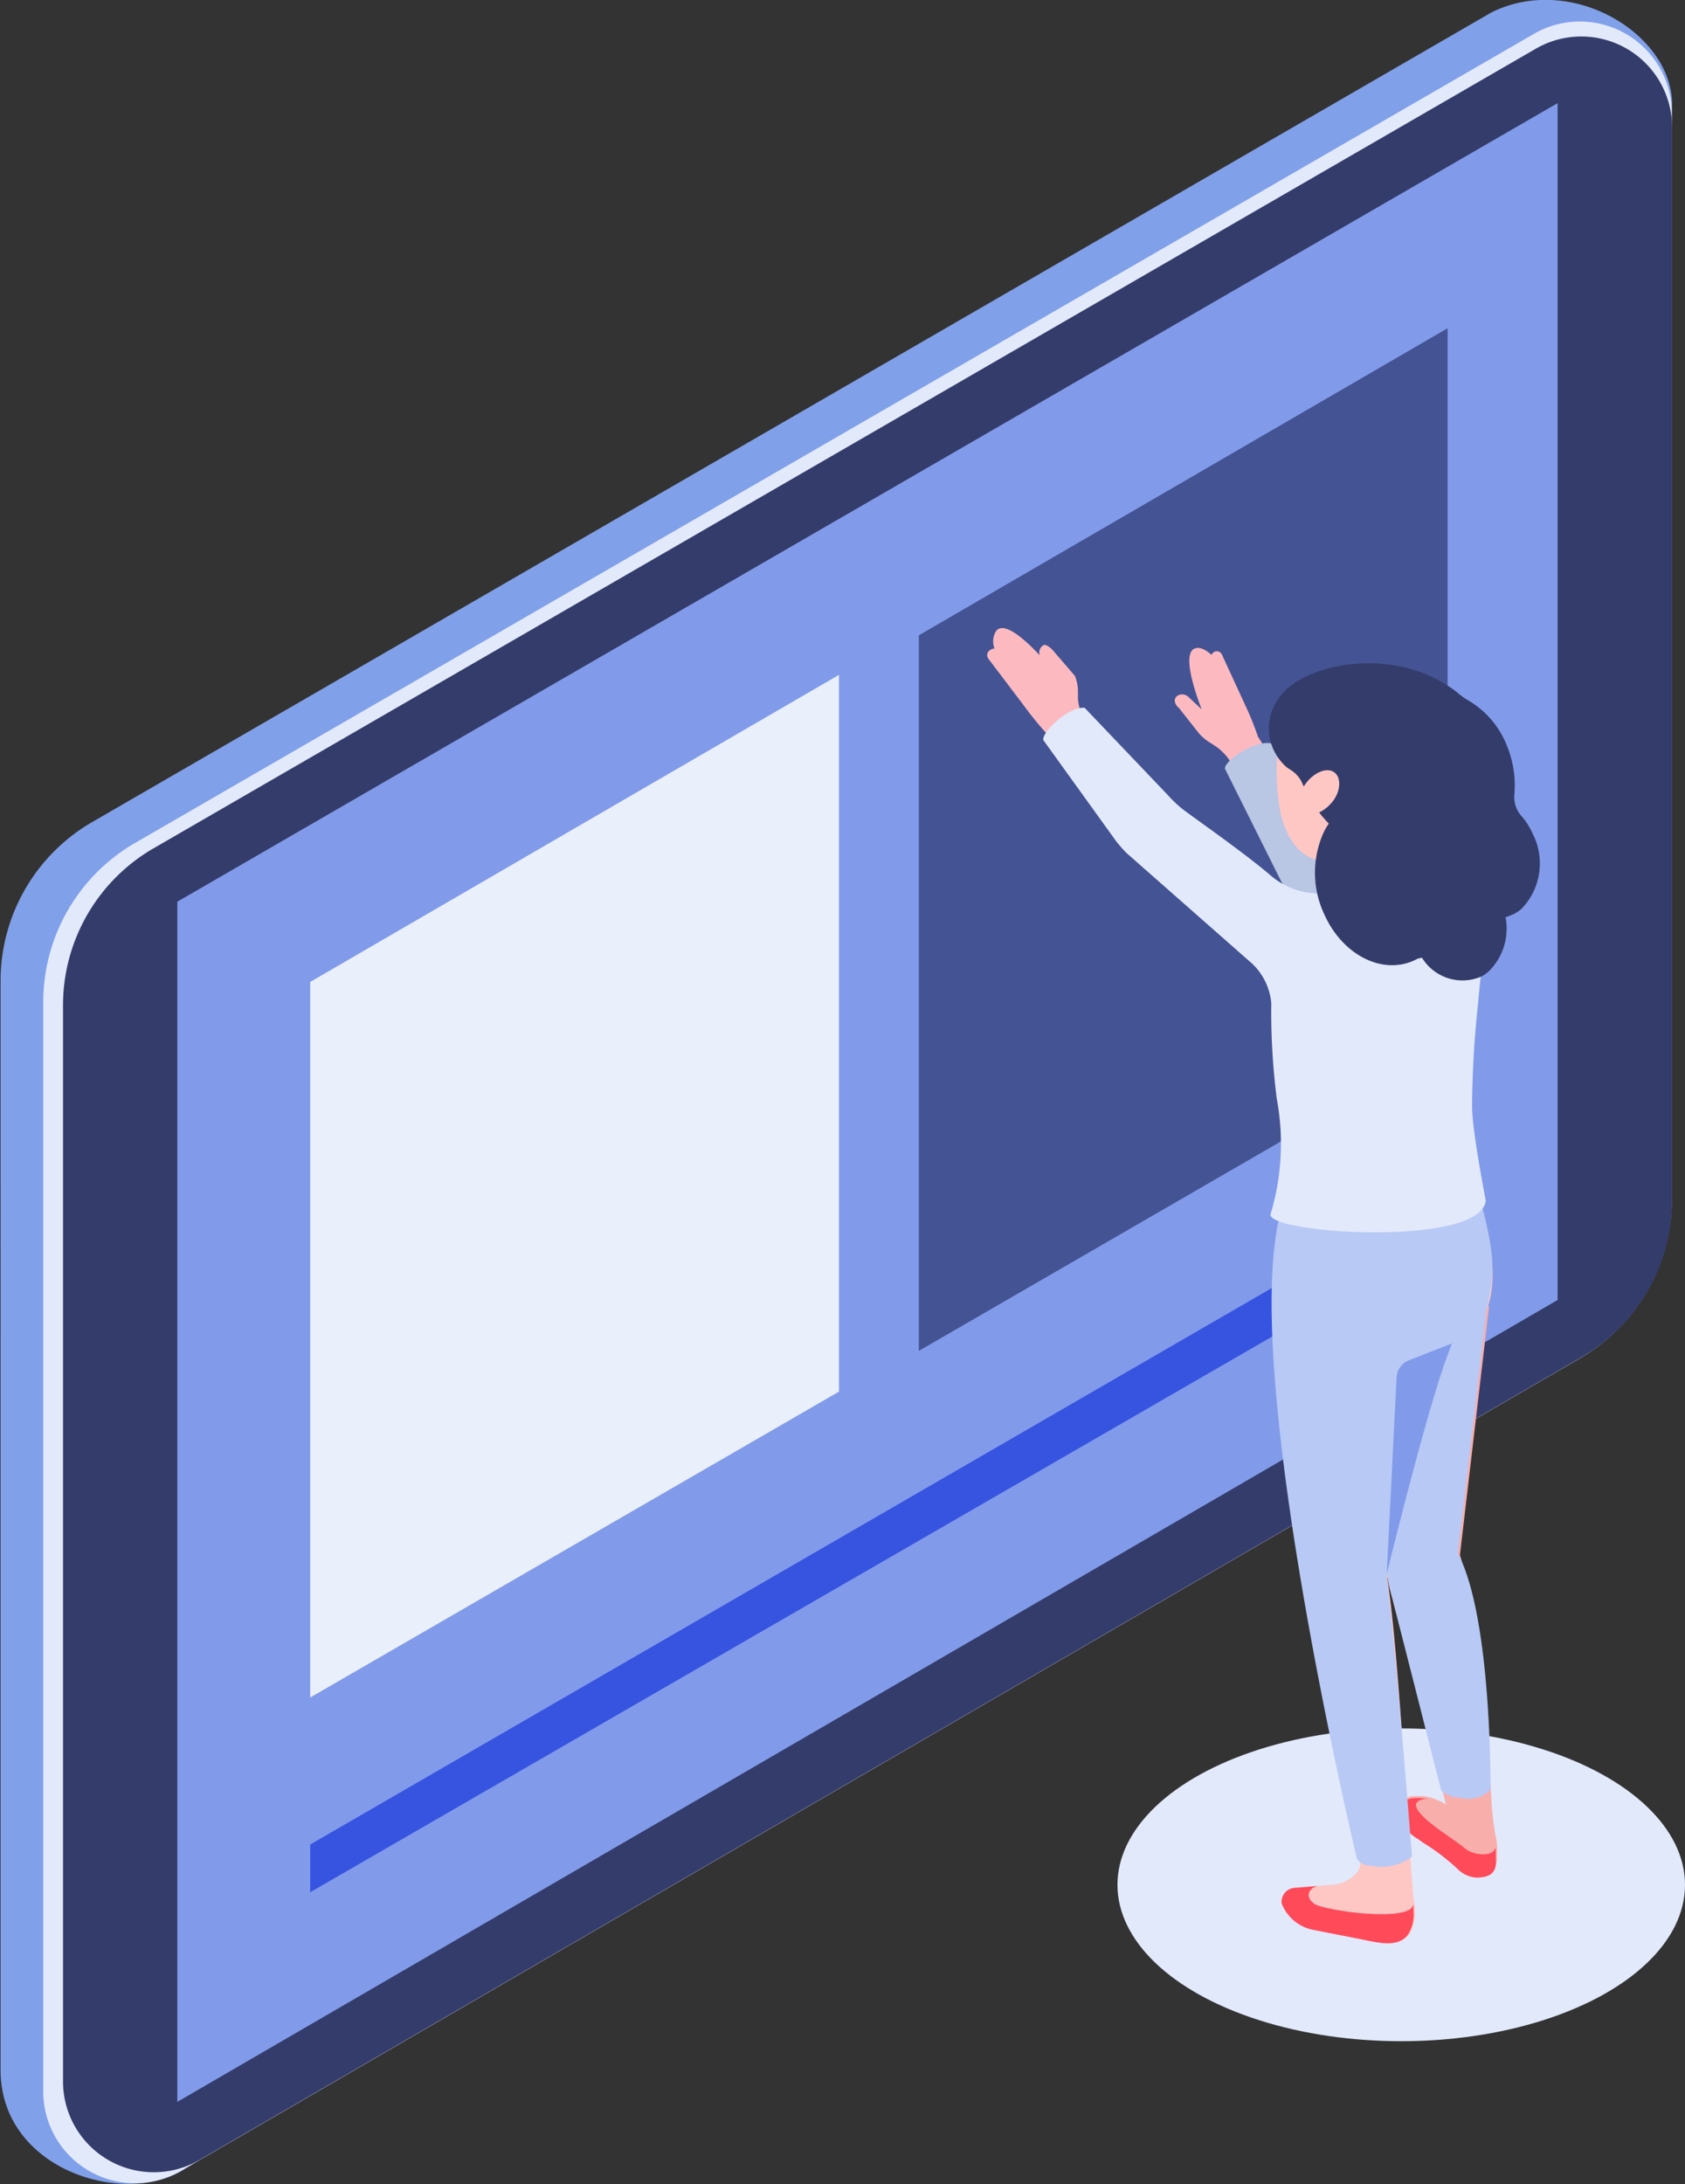
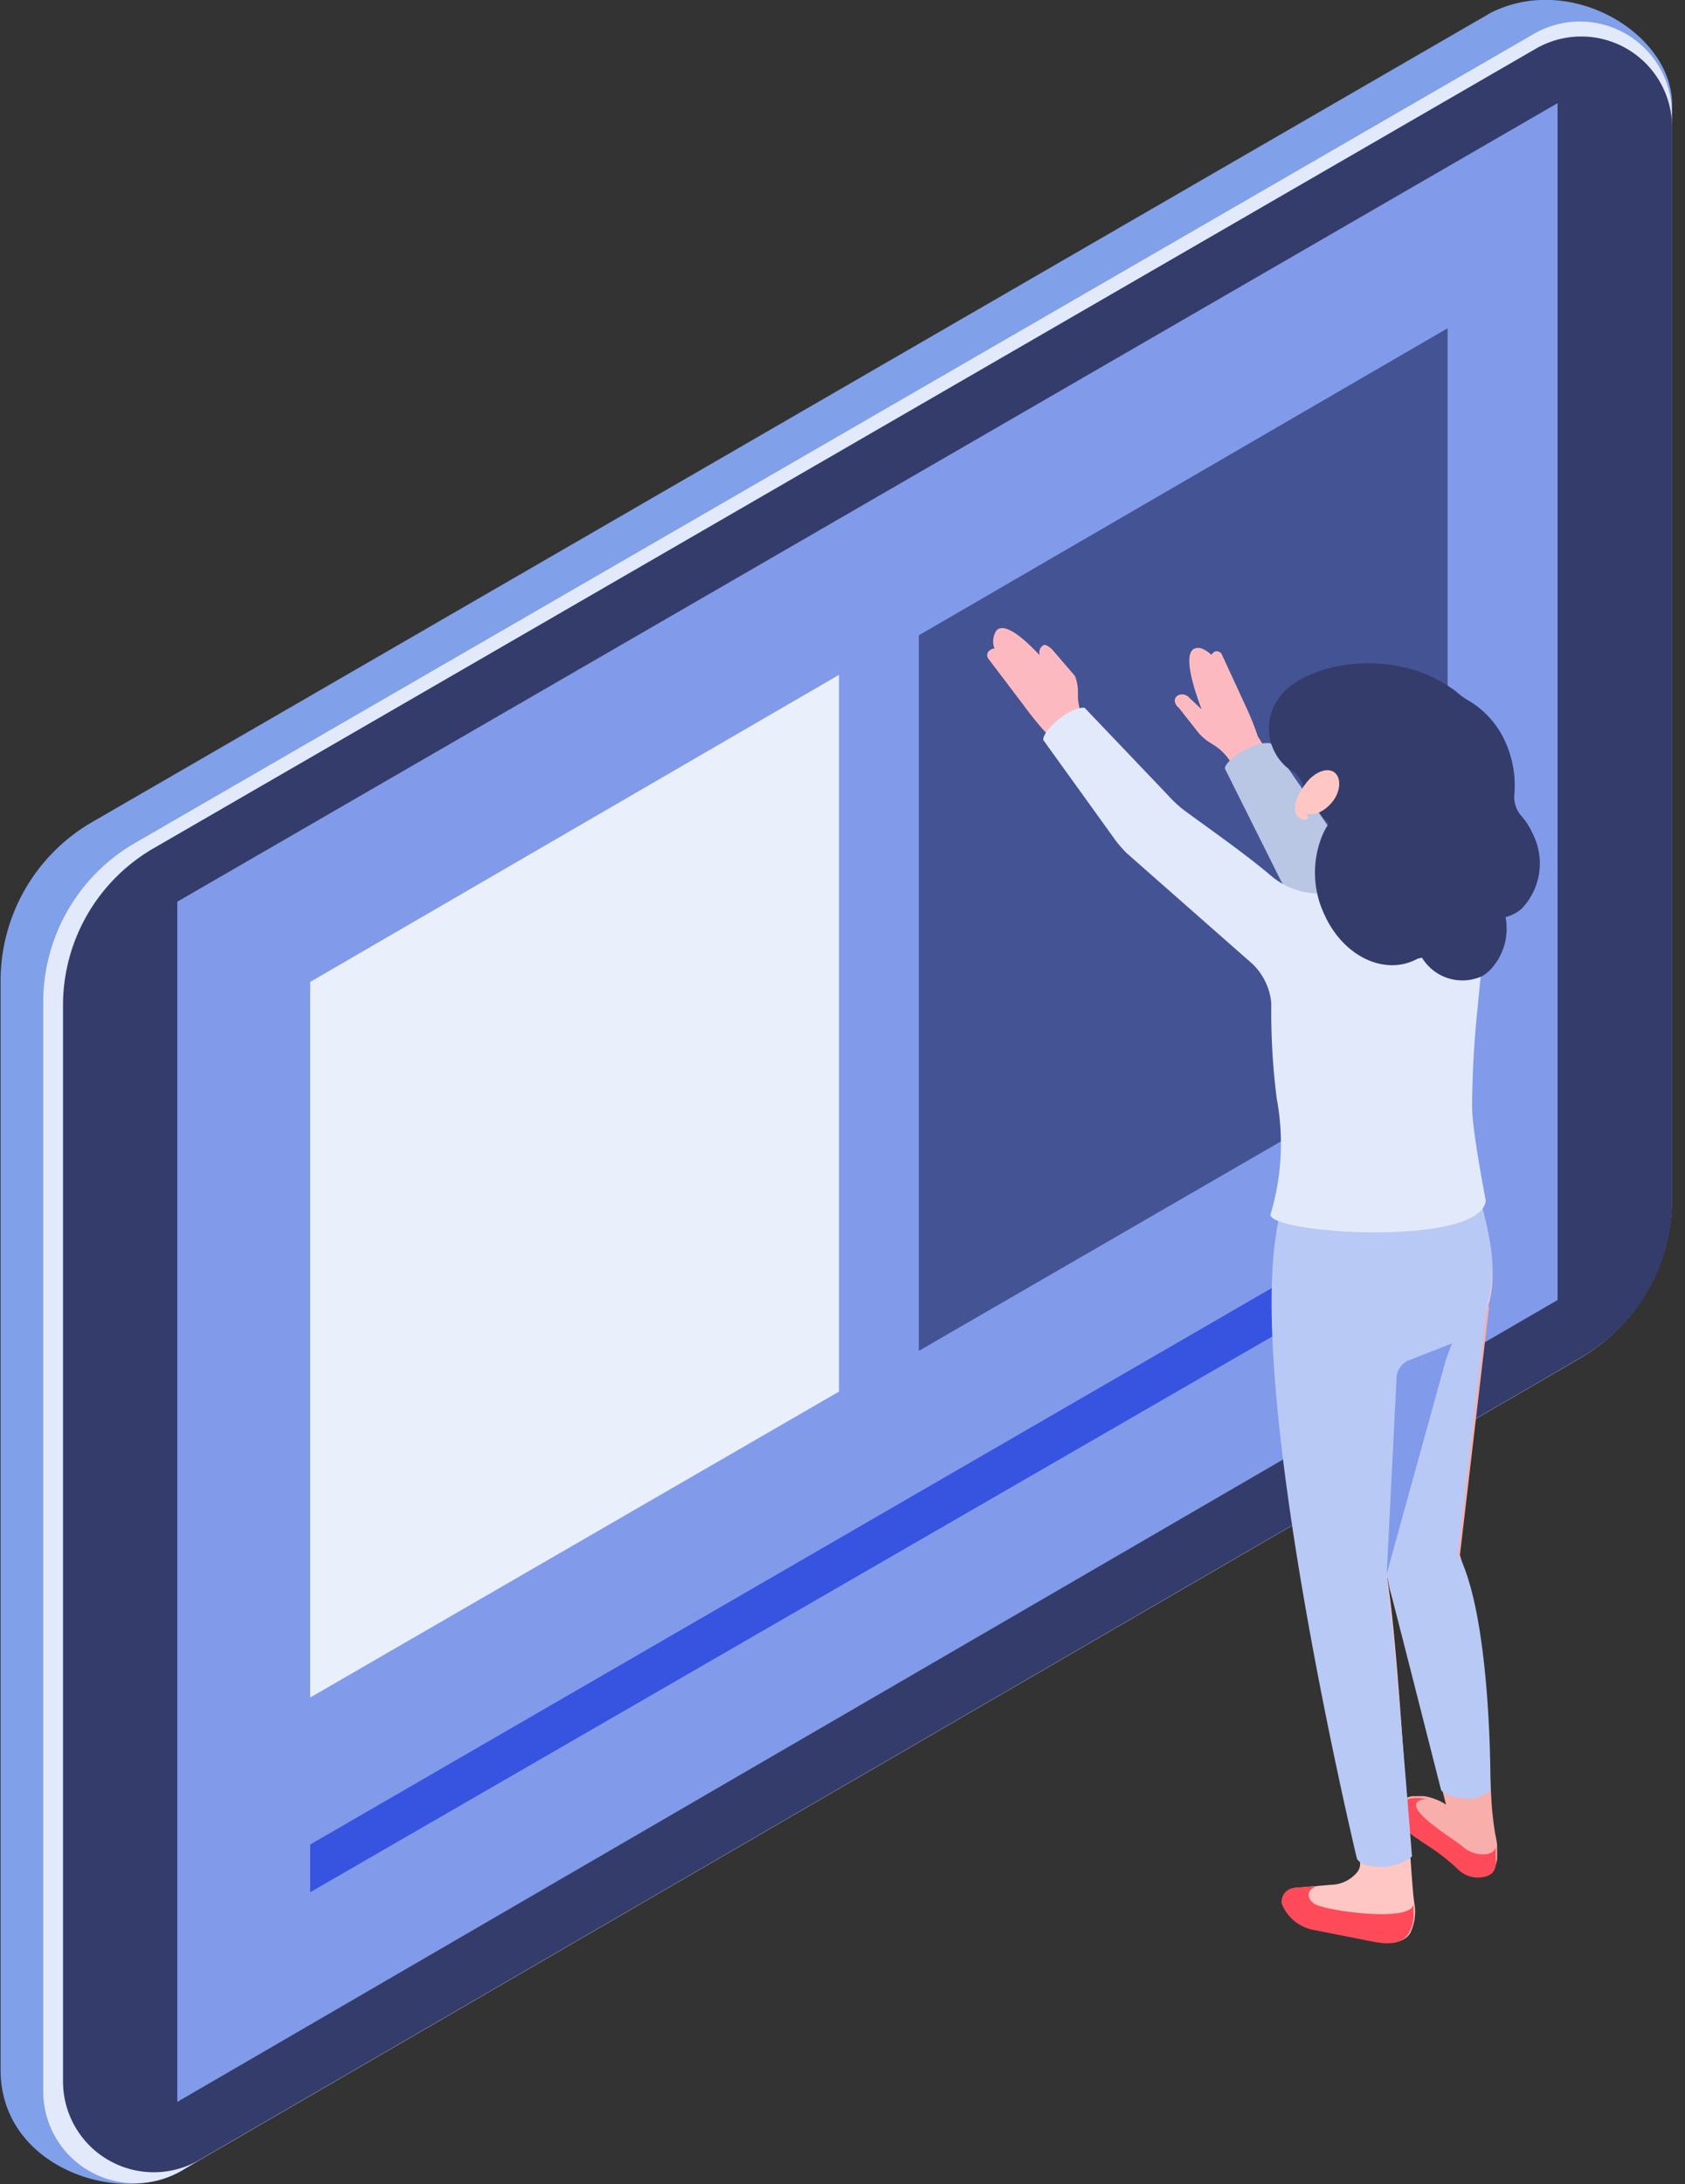
<svg xmlns="http://www.w3.org/2000/svg" viewBox="0 0 86.1 111.59">
  <rect x="0" y="0" width="86.1" height="111.59" fill="#333333" stroke="none" />
  <defs>
    <style>.cls-1{isolation:isolate;}.cls-2{fill:#81a0ea;}.cls-3,.cls-9{fill:#e2e9fb;}.cls-4{fill:#343c6b;}.cls-5{fill:#819bea;}.cls-6{fill:#445393;}.cls-7{fill:#eaeffc;}.cls-8{fill:#3754e0;}.cls-9{mix-blend-mode:multiply;}.cls-10{fill:#fcbac0;}.cls-11{fill:url(#linear-gradient);}.cls-12{fill:#f8afac;}.cls-13{fill:#fec7c4;}.cls-14{fill:#535873;}.cls-15{fill:#b8c9f5;}.cls-16{fill:#ff4a59;}.cls-17{fill:#fbb2b8;}</style>
    <linearGradient id="linear-gradient" x1="5913.11" y1="917.43" x2="5926.1" y2="917.43" gradientTransform="matrix(-0.98, -0.19, -0.19, 0.98, 6325.24, 589.4)" gradientUnits="userSpaceOnUse">
      <stop offset="0" stop-color="#d3dbee" />
      <stop offset="1" stop-color="#b9c6e4" />
    </linearGradient>
  </defs>
  <g class="cls-1">
    <g id="Layer_1" data-name="Layer 1">
      <path class="cls-2" d="M357,314.36l-2.19,54.84a9.39,9.39,0,0,1-4.67,8.12l-69.29,42.61c-3.13,1.82-9.26-.13-9.26-5.15V359.14a9.37,9.37,0,0,1,4.7-8.13l71.47-41.35C351.85,307.62,357,310.75,357,314.36Z" transform="translate(-271.56 -309.02)" />
      <path class="cls-3" d="M349.94,310.75l-71.48,41.34a9.39,9.39,0,0,0-4.69,8.14v55.64a4.69,4.69,0,0,0,7.05,4.06l71.49-41.52a9.4,9.4,0,0,0,4.68-8.12V314.82A4.7,4.7,0,0,0,349.94,310.75Z" transform="translate(-271.56 -309.02)" />
      <path class="cls-4" d="M350,311.53l-70.59,40.83a9.27,9.27,0,0,0-4.63,8v55a4.64,4.64,0,0,0,7,4l70.6-41a9.28,9.28,0,0,0,4.62-8V315.54A4.64,4.64,0,0,0,350,311.53Z" transform="translate(-271.56 -309.02)" />
      <polygon class="cls-5" points="79.59 5.27 79.59 66.42 9.06 107.39 9.06 46.07 79.59 5.27" />
      <polygon class="cls-6" points="73.97 53.39 73.97 16.77 46.95 32.46 46.95 69.02 73.97 53.39" />
      <polygon class="cls-7" points="42.87 71.1 42.87 34.48 15.85 50.17 15.85 86.73 42.87 71.1" />
      <polygon class="cls-8" points="73.97 63.11 73.97 60.61 15.85 94.24 15.85 96.68 73.97 63.11" />
-       <ellipse class="cls-9" cx="71.6" cy="96.3" rx="14.5" ry="7.99" />
      <path class="cls-10" d="M331.8,345.19l1,1.27a2.6,2.6,0,0,0,.49.44l.36.23a2.74,2.74,0,0,1,.92,1.05l.58,1.24,1.76-1.09-1.07-1.67a15,15,0,0,0-.66-1.63L334,342.47a.29.29,0,0,0-.36-.16.31.31,0,0,0-.17.17c-.3-.26-.58-.41-.82-.34-.84.22.24,2.92.31,3.12l-.66-.62a.47.47,0,0,0-.57-.08C331.45,344.77,331.65,345.08,331.8,345.19Z" transform="translate(-271.56 -309.02)" />
      <path class="cls-11" d="M334.15,348.29,337,354a6.92,6.92,0,0,0,.42.68l4.1,5.61,3.93-2s-1.64-1.49-1.89-1.8c-1.28-1.53-2.78-3.34-3-3.66a6.16,6.16,0,0,1-.52-.71L336.5,347C335.68,346.84,334.15,347.85,334.15,348.29Z" transform="translate(-271.56 -309.02)" />
      <path class="cls-12" d="M341.66,377l.7,11.7a8,8,0,0,0,.32,1.88l2.77,10.64a3,3,0,0,0-1.12-.43h-.54a.76.76,0,0,0-.72.53l0,.13a2,2,0,0,0,1,1.49c.14.1.32.23.52.35a10.92,10.92,0,0,1,1.52,1.19,1.48,1.48,0,0,0,.95.44,1,1,0,0,0,1-1c0-.06,0-.17,0-.28l0-.14c0-.06,0-.1,0-.14,0-.24-.08-.51-.12-.77a16.62,16.62,0,0,1-.18-1.73c-.12-2.52-.53-8.87-1.6-12.39l1.49-12.7Z" transform="translate(-271.56 -309.02)" />
      <path class="cls-13" d="M337.67,405.48l1.89-.16a1.79,1.79,0,0,0,1.32-.61.69.69,0,0,0,.16-.63c-1-4.54-6.25-28.69-3.65-34.17,2.9-6.12,9.2-1.25,9.2-1.25s1.89,4.49,1,7.1c-.84,2.35-4.5,3.33-4.5,3.33l-.64,10.61c.62,3.8,1.18,15.45,1.38,16.57a2.5,2.5,0,0,1-.22,1.53c-.48.71-1.55.46-2.38.29l-2.44-.48a2.17,2.17,0,0,1-1.66-1.36A.71.71,0,0,1,337.67,405.48Z" transform="translate(-271.56 -309.02)" />
-       <path class="cls-14" d="M343.07,401.35l0,.13a1.73,1.73,0,0,0,.46,1c0-.49-.07-1-.11-1.56A.74.74,0,0,0,343.07,401.35Z" transform="translate(-271.56 -309.02)" />
      <path class="cls-15" d="M341.66,377l.7,11.7c0,.22,0,.45.06.67a8.13,8.13,0,0,0,.26,1.21l2.52,9.91a1.38,1.38,0,0,0,.73.36l.16,0a1.64,1.64,0,0,0,1.63-.38s.09-8.74-1.66-12.08l1.49-12.7Z" transform="translate(-271.56 -309.02)" />
      <path class="cls-16" d="M343,401.48a2,2,0,0,0,1,1.49c.14.1.32.23.52.35a10.92,10.92,0,0,1,1.52,1.19,1.48,1.48,0,0,0,.95.44c.59,0,1.1-.16,1-1,0-.06,0-.17,0-.28l0-.14c0-.07,0-.1,0-.14-.07.3-.4.38-.65.37a1.52,1.52,0,0,1-1-.36c-.47-.44-3.83-2.36-1.75-2.49l-.24,0c-1-.12-1.16.21-1.26.52Z" transform="translate(-271.56 -309.02)" />
      <path class="cls-15" d="M340.9,404a.86.86,0,0,0,.56.34l.15,0a2.52,2.52,0,0,0,2.1-.47s-.93-11.92-1.3-14.2l.64-10.61s3.66-1,4.5-3.33a7.26,7.26,0,0,0,.07-3.6,18.72,18.72,0,0,0-1-3.5s-6.06-4.75-9.2,1.25a7,7,0,0,0-.66,2.25C335.37,381,340.9,404,340.9,404Z" transform="translate(-271.56 -309.02)" />
      <path class="cls-16" d="M337.67,405.48l1.21-.1c-.48.13-.64.57-.16.91s5,1,5.07,0c0,.2,0,.37,0,.45a1.85,1.85,0,0,1-.26,1.08c-.47.74-1.55.46-2.38.29l-2.44-.48a2.17,2.17,0,0,1-1.66-1.36A.71.71,0,0,1,337.67,405.48Z" transform="translate(-271.56 -309.02)" />
-       <path class="cls-5" d="M342.42,389.43l.5-10a1,1,0,0,1,.66-.92l2.17-.85-.31.84C344.39,381.39,342.42,389.43,342.42,389.43Z" transform="translate(-271.56 -309.02)" />
-       <path class="cls-13" d="M337,350.59c.64,2.64,2.42,2.83,4.05,2a6,6,0,0,0,2.94-4.78,3.63,3.63,0,0,0-3.52-4C335.89,343.59,336.8,349.67,337,350.59Z" transform="translate(-271.56 -309.02)" />
+       <path class="cls-5" d="M342.42,389.43l.5-10a1,1,0,0,1,.66-.92l2.17-.85-.31.84Z" transform="translate(-271.56 -309.02)" />
      <path class="cls-17" d="M342.93,348.16v5.31c0,.25-.23.49-.65.64A2.9,2.9,0,0,1,340,354a.61.61,0,0,1-.32-.49v-5.31Z" transform="translate(-271.56 -309.02)" />
      <path class="cls-10" d="M322.06,342.67l1.81,2.39a17.17,17.17,0,0,0,1.19,1.46l.77,1.62,2.69.24-1.37-2.26a2.91,2.91,0,0,1-.51-1.41l0-.46a2.3,2.3,0,0,0-.15-.69l-1.16-1.35s-.32-.32-.46-.22a.43.43,0,0,0-.18.51c.07.23.56.64.56.64s-2.11-2.61-2.77-1.91a1,1,0,0,0-.1.93.34.34,0,0,0-.22.07A.3.3,0,0,0,322.06,342.67Z" transform="translate(-271.56 -309.02)" />
      <path class="cls-3" d="M346.78,365.57c0,1.21.7,4.79.7,4.79-.25,2.39-11.08,1.7-11,.71a12.49,12.49,0,0,0,.32-5.91,35.07,35.07,0,0,1-.28-4.88,3.17,3.17,0,0,0-.95-2l-6.45-5.68a7.31,7.31,0,0,1-.52-.59l-3.73-5.18c-.06-.43,1.27-1.69,2.11-1.65l4.27,4.48a6.05,6.05,0,0,0,.63.61c.31.28,3.1,2.19,4.61,3.48a3.8,3.8,0,0,0,2.52.92l.54-.26,1-.48.05,0,1.73-.81.06,0c.07,0,.3.08.54.22a2.7,2.7,0,0,0,.71.32,3.78,3.78,0,0,1,1.1-.18,2,2,0,0,1,.42,0c1.55.15,2.48,1.27,2.3,3.33,0,0-.21,1.65-.39,3.63A51.07,51.07,0,0,0,346.78,365.57Z" transform="translate(-271.56 -309.02)" />
      <path class="cls-4" d="M337,344.57c1.2-1.63,5.82-2.65,9-.19a3.5,3.5,0,0,0,.49.37,4.65,4.65,0,0,1,2,2.2,5.39,5.39,0,0,1,.45,2.67,1.45,1.45,0,0,0,.37,1.1,3.65,3.65,0,0,1,.57.9,3.34,3.34,0,0,1-.55,3.81,1.83,1.83,0,0,1-.36.26,2.53,2.53,0,0,1-.48.19,3.06,3.06,0,0,1-.85,2.76,1.83,1.83,0,0,1-.36.26,2.42,2.42,0,0,1-3.06-.95L344,358c-1.66.91-3.8-.1-4.77-2.26a5,5,0,0,1-.07-4.11,3,3,0,0,1,.3-.53,6.51,6.51,0,0,1-1.33-2,1.54,1.54,0,0,0-.63-.75l-.17-.11A2.62,2.62,0,0,1,337,344.57Z" transform="translate(-271.56 -309.02)" />
      <path class="cls-13" d="M338.32,349c-1.65,2.19.75,2.16-.11,1.52.37.27,1,0,1.43-.53s.47-1.24.1-1.51S338.74,348.47,338.32,349Z" transform="translate(-271.56 -309.02)" />
    </g>
  </g>
</svg>